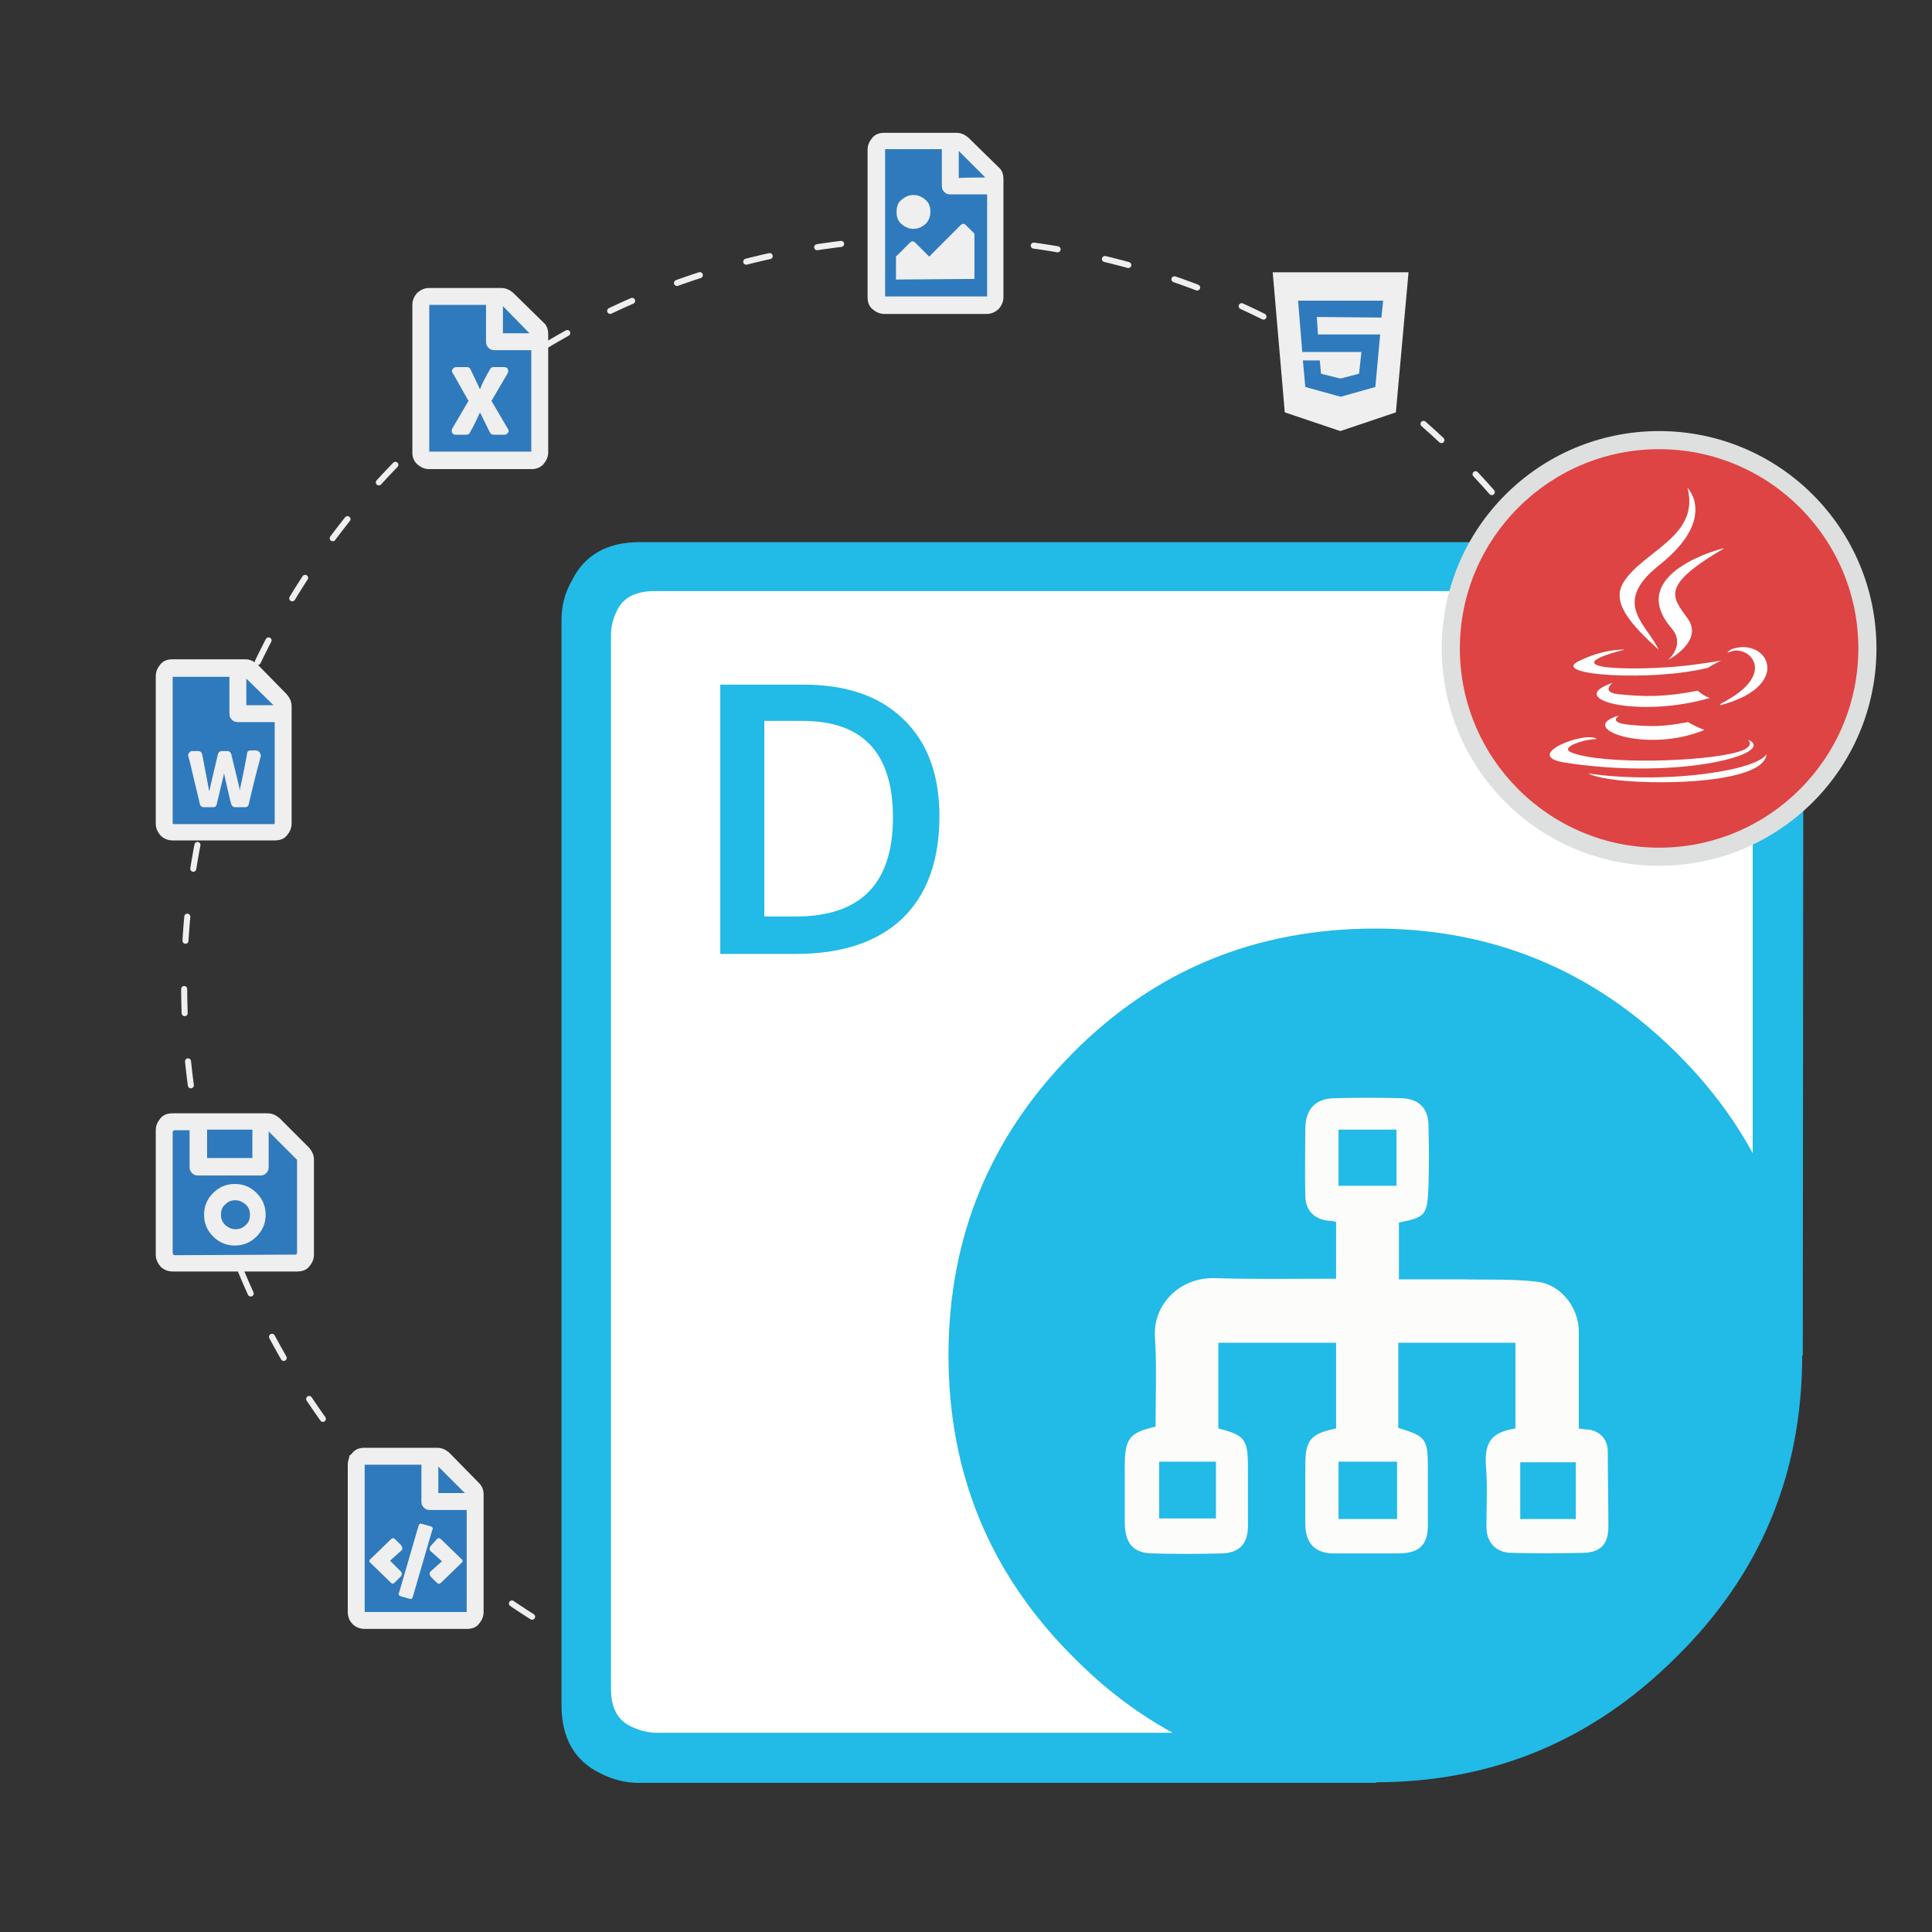
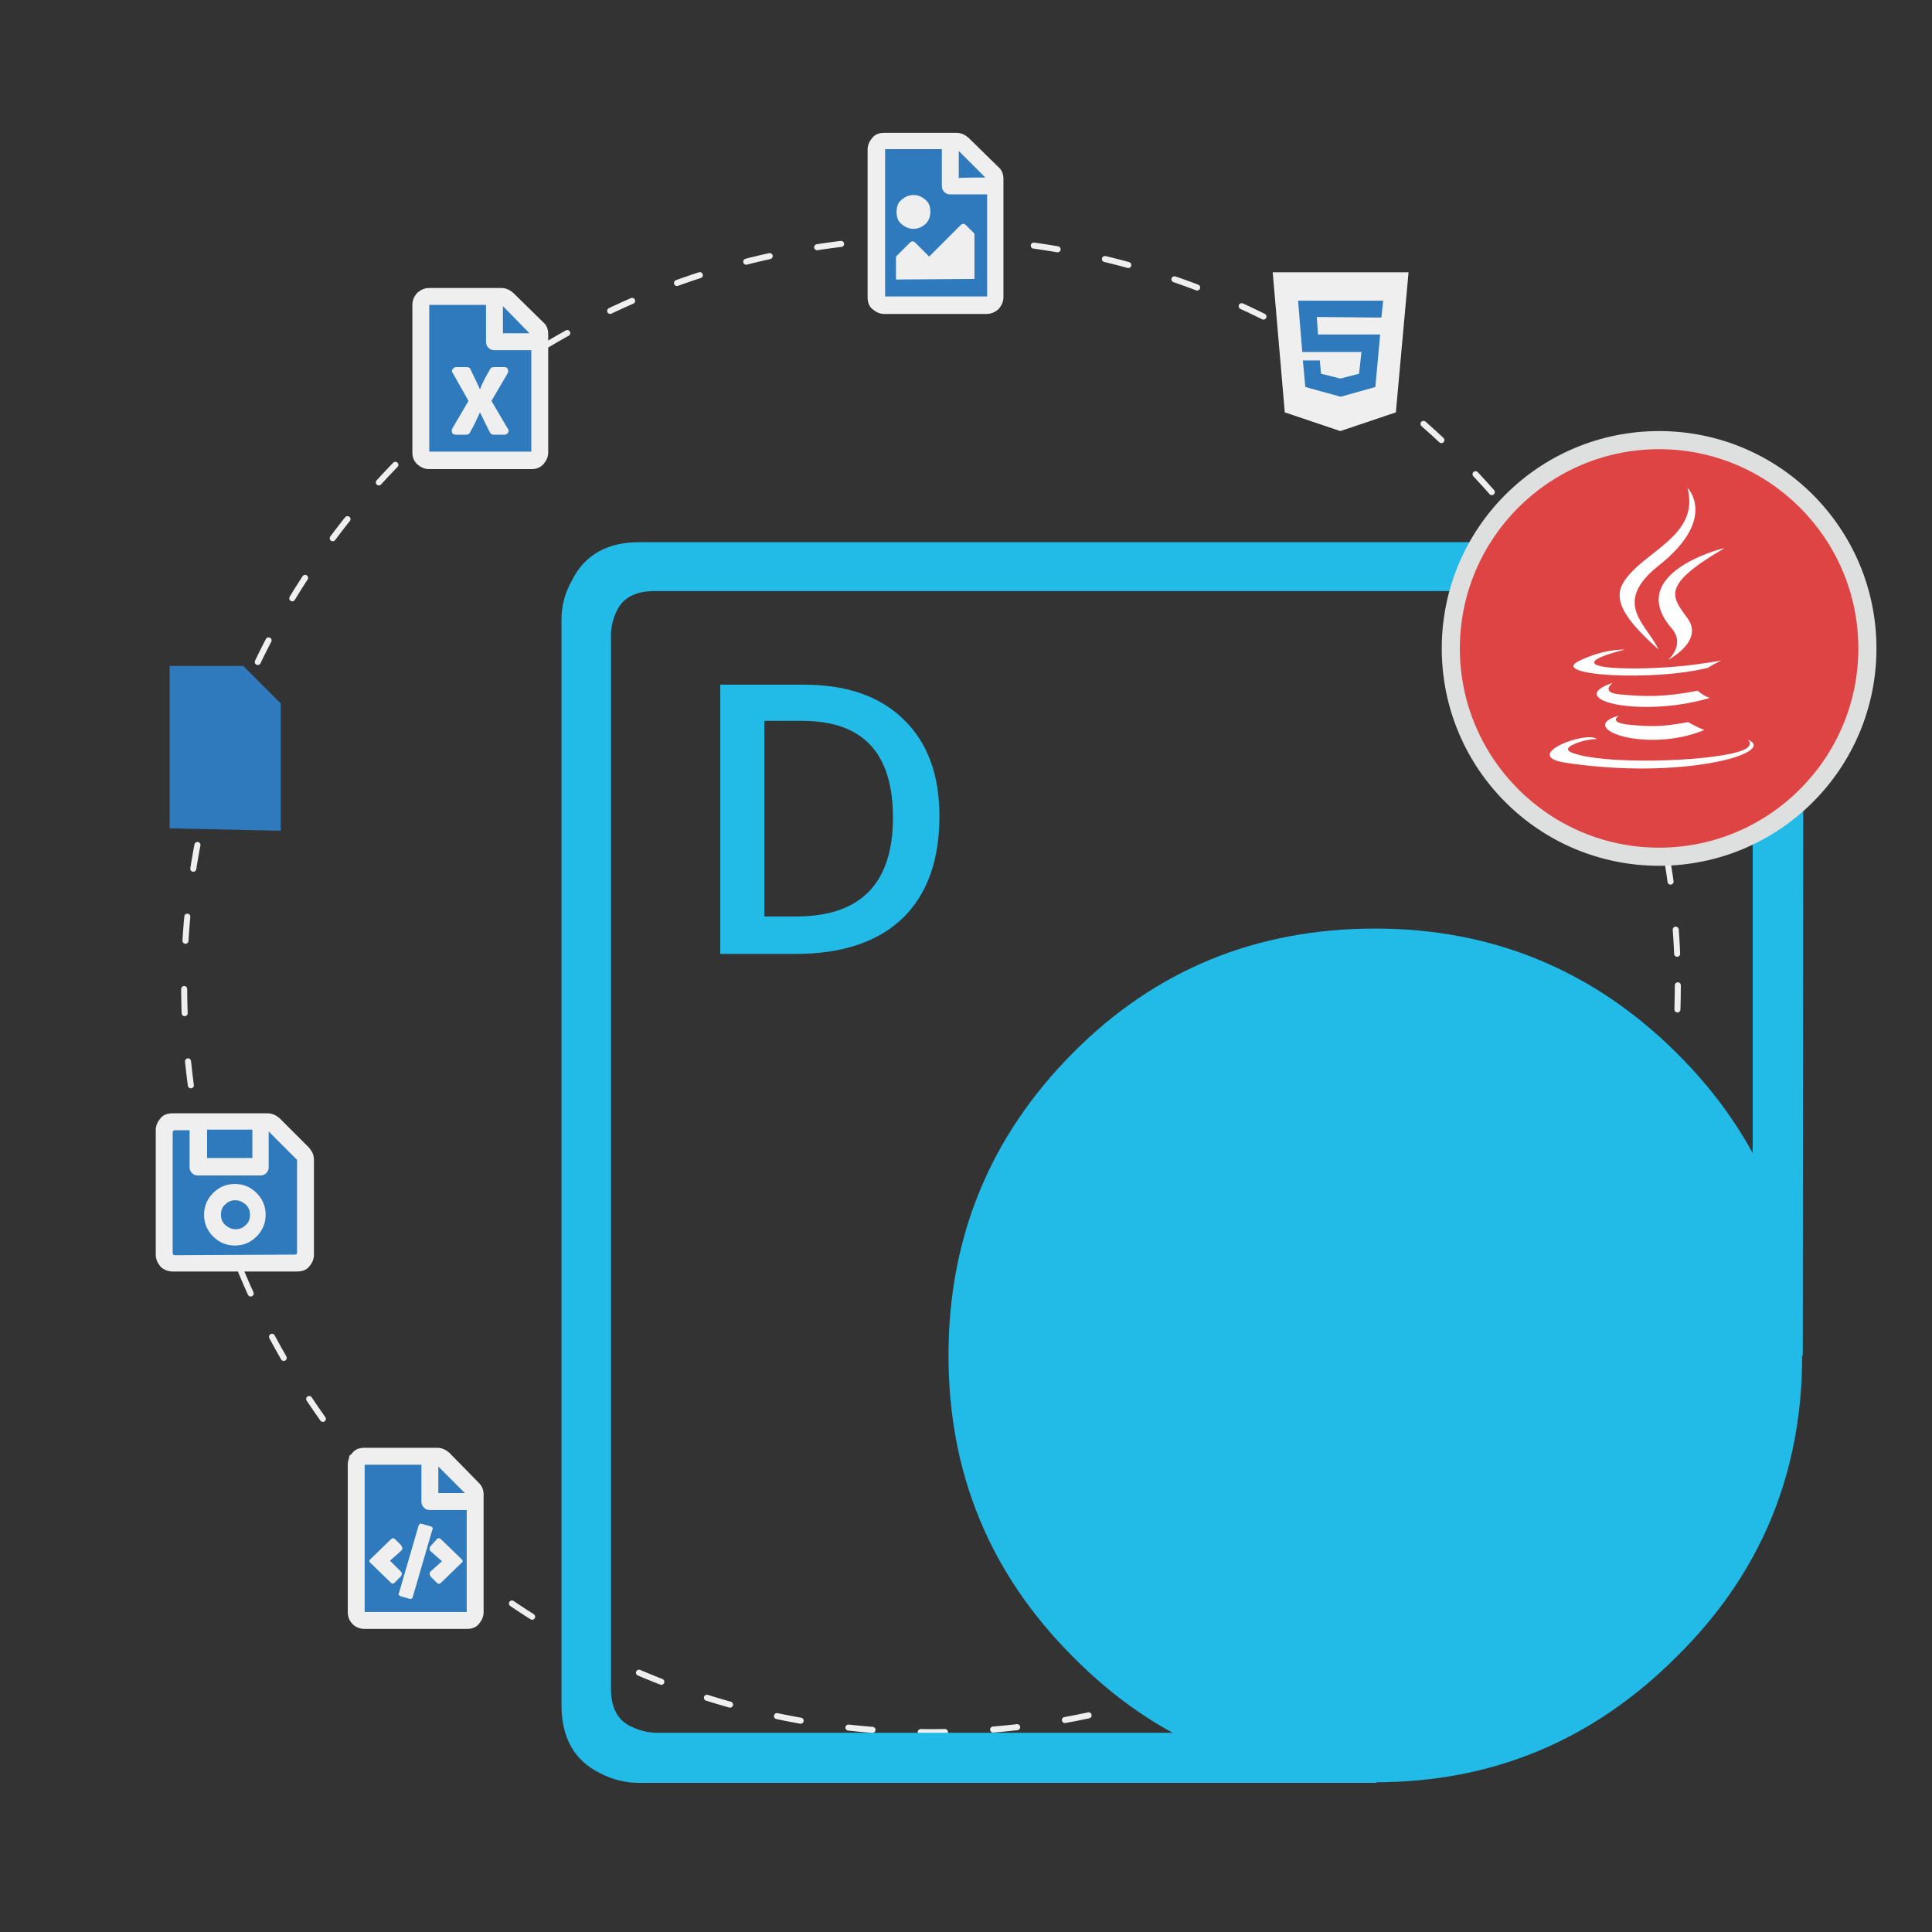
<svg xmlns="http://www.w3.org/2000/svg" version="1.1" id="Layer_1" x="0px" y="0px" viewBox="0 0 320 320" style="enable-background:new 0 0 320 320;" xml:space="preserve">
  <rect x="0" y="0" width="320" height="320" fill="#333333" stroke="none" />
  <style type="text/css">
	.st0{fill:none;stroke:#EFEFEF;stroke-linecap:round;stroke-linejoin:round;stroke-miterlimit:10;stroke-dasharray:4,8;}
	.st1{fill:#FFFFFF;}
	.st2{fill-rule:evenodd;clip-rule:evenodd;fill:#22BAE6;}
	.st3{fill:#22BAE6;}
	.st4{fill-rule:evenodd;clip-rule:evenodd;fill:#FCFCFB;}
	.st5{fill:#DD4443;}
	.st6{fill:#DEDFDF;}
	.st7{fill:#2F7ABC;}
	.st8{fill:#EFEFEF;}
</style>
  <circle class="st0" cx="154.2" cy="163.2" r="123.7" />
  <g id="CLoud">
-     <path class="st1" d="M278.9,267c-23.8,28.2-99.4,23.2-99.4,23.2H98V96.3h196.3v94.9C294.3,191.2,295.2,247.6,278.9,267z" />
    <g>
      <path class="st2" d="M157.1,224.5c0-19.6,6.9-36.3,20.6-50.1c13.7-13.8,30.4-20.6,50.1-20.6c19.4,0,36.1,6.9,49.9,20.6    c13.9,13.8,20.8,30.5,20.8,50.1s-6.9,36.2-20.8,49.9c-13.9,13.9-30.5,20.8-49.9,20.8c-19.7,0-36.4-6.9-50.1-20.8    C164,260.7,157.1,244.1,157.1,224.5" />
      <path class="st2" d="M298.6,224.5h-8.3V105.1c0-3-1.1-5.1-3.3-6.2c-0.8-0.4-1.7-0.7-2.7-0.8l-1.2-0.2H108.4    c-3.1,0-5.2,1.1-6.2,3.2c-0.6,1.2-1,2.6-1,4v174.7c0,3,1.1,5.1,3.2,6.1c1.2,0.6,2.5,1,4,1.1h115.9l3.7,8.3H105.8    c-2.1,0-4.3-0.5-6.4-1.6c-4.3-2.1-6.4-5.9-6.4-11.3V102.6c0-2.1,0.5-4.3,1.7-6.4c2.1-4.3,5.9-6.4,11.2-6.4h180l2,0.2    c1.6,0.2,3.1,0.7,4.4,1.4c4.3,2.1,6.4,5.9,6.4,11.2L298.6,224.5L298.6,224.5z" />
      <g>
        <g>
          <path class="st3" d="M155.6,135.2c0,7.4-2.1,13-6.1,16.9c-4.1,3.9-10,5.9-17.7,5.9h-12.5v-44.6h13.8c7.1,0,12.6,1.9,16.5,5.7      C153.6,122.9,155.6,128.3,155.6,135.2z M147.9,135.4c0-10.7-5-16-15-16h-6.3v32.4h5.2C142.6,151.8,147.9,146.3,147.9,135.4z" />
        </g>
      </g>
    </g>
    <g id="Shape_2_">
-       <path class="st4" d="M191.4,236.3c0-5,0.2-10-0.1-14.8c-0.4-5.3,4-10,10-9.8s12,0.1,18,0.1c0.6,0,1.2,0,2,0c0-3.2,0-6.2,0-9.4    c-0.3-0.1-0.7-0.2-1.1-0.2c-2.5-0.2-4-1.7-4-4.2c-0.1-3.7,0-7.4,0-11c0-3.2,1.6-5,4.7-5.1c3.7-0.1,7.5-0.1,11.3,0    c2.8,0.1,4.4,1.7,4.4,4.5c0.1,3.4,0.1,6.8,0,10.2c-0.2,4.7-0.5,5-4.9,5.9c0,3,0,6,0,9.4c3.6,0,7,0,10.4,0    c4.2,0.1,8.4-0.1,12.5,0.4c3.9,0.4,6.9,4.3,6.9,8.2c0,5.3,0,10.7,0,16.1c0.7,0.1,1.2,0.2,1.8,0.2c1.9,0.4,3,1.7,3,3.7    c0,4.1,0.1,8.2,0.1,12.3c0,2.9-1.2,4.3-4.1,4.4c-4,0.1-8.1,0.1-12.1,0c-2.5-0.1-4-1.8-4-4.3c0-3.5,0.2-7-0.1-10.4    c-0.2-3.9,1.2-5.3,4.9-5.9c0-4.6,0-9.4,0-14.2c-6.5,0-12.9,0-19.4,0c0,4.7,0,9.4,0,14.1c4.6,1.4,4.9,1.8,4.9,6.7    c0,3.1,0,6.2,0,9.4c0,3.3-1.4,4.6-4.7,4.7c-3.6,0-7.2,0-10.8,0c-3.2,0-4.8-1.7-4.8-4.9s0-6.4,0-9.6c0-4.3,0.8-5.3,5.1-6.2    c0-4.6,0-9.4,0-14.2c-6.5,0-12.9,0-19.5,0c0,4.8,0,9.5,0,14.2c4.4,1.1,4.9,1.8,4.9,6.5c0,3.2,0,6.4,0,9.6c0,3.1-1.5,4.6-4.6,4.6    c-3.7,0.1-7.4,0.1-11,0c-3.3,0-4.7-1.5-4.8-4.9c0-3.2,0-6.4,0-9.6C186.3,238.2,187.1,237.3,191.4,236.3z M221.7,251.6    c3.3,0,6.4,0,9.7,0c0-3.2,0-6.3,0-9.5c-3.3,0-6.4,0-9.7,0C221.7,245.3,221.7,248.3,221.7,251.6z M221.7,196.4c3.3,0,6.5,0,9.6,0    c0-3.2,0-6.2,0-9.3c-3.3,0-6.3,0-9.6,0C221.7,190.3,221.7,193.3,221.7,196.4z M192,242.1c0,3.3,0,6.4,0,9.4c3.2,0,6.2,0,9.4,0    c0-3.3,0-6.3,0-9.4C198.1,242.1,195.1,242.1,192,242.1z M261,242.2c-3.2,0-6.2,0-9.2,0c0,3.3,0,6.3,0,9.4c3.1,0,6.1,0,9.2,0    C261,248.4,261,245.4,261,242.2z" />
-     </g>
+       </g>
  </g>
  <g>
    <path class="st5" d="M274.8,142c-19,0-34.5-15.5-34.5-34.5S255.8,73,274.8,73s34.5,15.5,34.5,34.5S293.9,142,274.8,142z" />
    <path class="st6" d="M274.8,74.4c18.2,0,33,14.8,33,33s-14.8,33-33,33s-33-14.8-33-33S256.6,74.4,274.8,74.4 M274.8,71.4   c-19.9,0-36,16.1-36,36s16.1,36,36,36s36-16.1,36-36S294.7,71.4,274.8,71.4L274.8,71.4z" />
  </g>
  <g>
    <g>
      <polygon class="st7" points="212.9,47.1 231.2,48.2 229.8,65.2 222.6,70.2 215.4,66.7   " />
      <polygon class="st7" points="159.3,50.4 163.4,50.4 164.8,47.1 165.4,27.7 158.8,23.9 146.3,23.9 145.3,38.1 145.8,50   " />
      <polygon class="st7" points="89,54.9 82.1,48.7 70.4,49.1 69.9,74.9 70.7,75.8 89,75.8   " />
      <polygon class="st7" points="46.5,116.5 40.3,110.3 28.1,110.3 28.1,137.2 46.5,137.6   " />
      <polygon class="st7" points="51,191.1 44.9,185.6 28.7,185.3 27.2,187.1 27.2,208.7 50.5,209.1   " />
      <polygon class="st7" points="78.8,247.1 72.8,241.1 58.4,240.7 59,268 77.7,268   " />
    </g>
    <g>
      <g>
        <path class="st8" d="M210.8,45.1h22.5l-2.1,23.2l-9.2,3.1l-9.2-3.1L210.8,45.1z M228.8,52.6l0.3-2.8H215l0.7,8.5h9.8l-0.4,3.6     l-3.1,0.8l-3.2-0.8l-0.2-2.2h-2.8l0.4,4.4l5.8,1.6h0.1l5.7-1.6l0.8-8.7h-10.3l-0.2-2.9L228.8,52.6L228.8,52.6z" />
      </g>
      <g>
        <path class="st8" d="M165.4,27.7c0.6,0.5,0.8,1.2,0.8,2v19.5c0,0.8-0.3,1.4-0.8,2c-0.6,0.5-1.2,0.8-2,0.8h-16.9     c-0.8,0-1.4-0.3-2-0.8s-0.8-1.2-0.8-2V24.8c0-0.8,0.3-1.4,0.8-2s1.2-0.8,2-0.8h11.9c0.8,0,1.4,0.3,2,0.8L165.4,27.7z M146.6,49.1     h16.9V32.2h-6.1c-0.4,0-0.7-0.1-1-0.4c-0.3-0.3-0.4-0.6-0.4-1v-6.1h-9.4V49.1L146.6,49.1z M149.3,33.1c0.6-0.5,1.2-0.8,2-0.8     s1.4,0.3,2,0.8s0.8,1.2,0.8,2s-0.3,1.5-0.8,2c-0.6,0.5-1.2,0.8-2,0.8s-1.4-0.3-2-0.8s-0.8-1.2-0.8-2S148.7,33.6,149.3,33.1z      M148.4,46.3v-3.8l2.3-2.3c0.3-0.3,0.6-0.3,0.9,0l2.3,2.3l5.2-5.2c0.3-0.3,0.6-0.3,0.9,0l1.4,1.4v7.5L148.4,46.3L148.4,46.3z      M163.2,29.4l-4.4-4.4v4.5C158.8,29.4,163.2,29.4,163.2,29.4z" />
      </g>
      <g>
        <path class="st8" d="M90,53.4c0.6,0.5,0.8,1.2,0.8,2v19.5c0,0.8-0.3,1.4-0.8,2c-0.6,0.6-1.2,0.8-2,0.8H71.1c-0.8,0-1.4-0.3-2-0.8     c-0.6-0.6-0.8-1.2-0.8-2V50.5c0-0.8,0.3-1.4,0.8-2c0.6-0.5,1.2-0.8,2-0.8H83c0.8,0,1.4,0.3,2,0.8L90,53.4z M71.1,74.8H88V58h-6.1     c-0.4,0-0.7-0.1-1-0.4c-0.3-0.3-0.4-0.6-0.4-1v-6.1h-9.4V74.8z M83.5,60.8c0.3,0,0.5,0.1,0.6,0.3s0.1,0.5,0,0.7     c-1.4,2.4-2.3,3.9-2.7,4.6l2.7,4.6c0.2,0.2,0.2,0.5,0,0.7C84,71.9,83.8,72,83.5,72h-1.7c-0.3,0-0.5-0.1-0.6-0.3     c-0.1-0.1-0.6-1.2-1.7-3.4c-0.5,1.1-1,2.2-1.7,3.4c-0.1,0.2-0.3,0.3-0.6,0.3h-1.7c-0.3,0-0.5-0.1-0.6-0.3c-0.1-0.2-0.1-0.5,0-0.7     l2.7-4.6L75,61.8c-0.2-0.2-0.2-0.5,0-0.7s0.3-0.3,0.6-0.3h1.7c0.3,0,0.5,0.1,0.6,0.3c0.3,0.7,0.9,1.8,1.6,3.4     c0.3-0.9,0.9-2,1.7-3.4c0.1-0.2,0.3-0.3,0.6-0.3C81.8,60.8,83.5,60.8,83.5,60.8z M87.7,55.2l-4.4-4.5v4.5H87.7z" />
      </g>
      <g>
-         <path class="st8" d="M47.5,115c0.5,0.6,0.8,1.2,0.8,2v19.4c0,0.8-0.3,1.4-0.8,2s-1.2,0.8-2,0.8H28.6c-0.8,0-1.5-0.3-2-0.8     c-0.5-0.6-0.8-1.2-0.8-2V112c0-0.8,0.3-1.4,0.8-2s1.2-0.8,2-0.8h12c0.8,0,1.4,0.3,2,0.8L47.5,115z M28.6,136.5h16.9v-16.9h-6.1     c-0.4,0-0.7-0.1-1-0.4s-0.4-0.6-0.4-1v-6.1h-9.4V136.5z M41.5,124.3h0.9c0.2,0,0.4,0.1,0.6,0.3c0.1,0.2,0.2,0.4,0.2,0.6     c-0.4,1.5-1.1,4.1-2,8c-0.1,0.4-0.3,0.5-0.7,0.5H39c-0.4,0-0.6-0.2-0.7-0.5c-0.3-1.1-0.6-2.5-1-4.2l-0.2-1c0,0.3-0.1,0.6-0.2,1     l-1,4.2c-0.1,0.4-0.3,0.5-0.6,0.5h-1.5c-0.4,0-0.6-0.2-0.7-0.5c-0.1-0.5-0.4-1.8-0.9-3.8c-0.5-2.1-0.8-3.5-1-4.1     c-0.1-0.2,0-0.4,0.1-0.6c0.2-0.2,0.3-0.3,0.5-0.3h1c0.4,0,0.6,0.2,0.7,0.6c0.7,3.7,1.1,5.7,1.1,5.8c0,0,0,0.1,0.1,0.2     c0-0.2,0.5-2.3,1.4-6.1c0.1-0.3,0.3-0.5,0.7-0.5h0.8c0.4,0,0.6,0.2,0.7,0.5c0.9,3.8,1.4,5.7,1.4,5.9c0,0,0,0.1,0,0.2     c0-0.2,0.5-2.2,1.2-6C40.9,124.5,41.1,124.3,41.5,124.3z M45.3,116.8l-4.5-4.4v4.4H45.3z" />
-       </g>
+         </g>
      <g>
        <path class="st8" d="M51.2,190.1c0.5,0.6,0.8,1.2,0.8,2v15.7c0,0.8-0.3,1.4-0.8,2s-1.2,0.8-2,0.8H28.6c-0.8,0-1.5-0.3-2-0.8     c-0.5-0.6-0.8-1.2-0.8-2v-20.6c0-0.8,0.3-1.4,0.8-2s1.2-0.8,2-0.8h15.7c0.8,0,1.4,0.3,2,0.8L51.2,190.1z M48.9,207.8     c0.2,0,0.3-0.1,0.3-0.4v-15.2c0-0.1,0-0.2-0.1-0.2l-4.6-4.6v5.9c0,0.4-0.1,0.7-0.4,1c-0.3,0.3-0.6,0.4-1,0.4H32.8     c-0.4,0-0.7-0.1-1-0.4c-0.3-0.3-0.4-0.6-0.4-1v-6.1H29c-0.2,0-0.4,0.1-0.4,0.4v19.9c0,0.2,0.1,0.4,0.4,0.4L48.9,207.8L48.9,207.8     z M35.3,197.6c1-1,2.2-1.5,3.6-1.5s2.6,0.5,3.6,1.5s1.5,2.2,1.5,3.6s-0.5,2.6-1.5,3.6s-2.2,1.5-3.6,1.5s-2.6-0.5-3.6-1.5     s-1.5-2.2-1.5-3.6S34.3,198.6,35.3,197.6z M41.8,187.1h-7.5v4.7h7.5V187.1z M37.3,202.9c0.5,0.4,1,0.7,1.7,0.7s1.2-0.2,1.7-0.7     c0.5-0.4,0.7-1,0.7-1.7s-0.2-1.2-0.7-1.7c-0.5-0.4-1-0.7-1.7-0.7s-1.2,0.2-1.7,0.7c-0.5,0.4-0.7,1-0.7,1.7S36.8,202.4,37.3,202.9     z" />
      </g>
      <g>
        <path class="st8" d="M79.3,245.6c0.6,0.6,0.8,1.2,0.8,2V267c0,0.8-0.3,1.4-0.8,2s-1.2,0.8-2,0.8H60.4c-0.8,0-1.5-0.3-2-0.8     s-0.8-1.2-0.8-2v-24.4c0-0.8,0.3-1.4,0.8-2s1.2-0.8,2-0.8h12c0.8,0,1.4,0.3,2,0.8L79.3,245.6z M77.3,267v-16.9h-6.1     c-0.4,0-0.7-0.1-1-0.4c-0.3-0.3-0.4-0.6-0.4-1v-6.1h-9.4V267H77.3z M66.4,260.3c0.2,0.2,0.2,0.5,0,0.8l-1,1     c-0.1,0.1-0.2,0.2-0.4,0.2c-0.1,0-0.2-0.1-0.3-0.2l-3.3-3.2c-0.3-0.2-0.3-0.5,0-0.7l3.3-3.2c0.3-0.3,0.5-0.3,0.8,0l1,1v0.1     c0.2,0.2,0.2,0.5,0,0.7l-1.9,1.7L66.4,260.3z M69.9,252.4l1.4,0.4c0.3,0.1,0.5,0.3,0.3,0.6l-3.2,11c-0.1,0.4-0.3,0.5-0.6,0.4     l-1.4-0.4c-0.3-0.1-0.5-0.3-0.3-0.6l3.2-11C69.4,252.4,69.6,252.3,69.9,252.4z M71.3,256.9c-0.2-0.2-0.2-0.5,0-0.8l1-1.1     c0.2-0.3,0.5-0.3,0.8,0l3.3,3.2c0.3,0.2,0.3,0.5,0,0.7l-3.3,3.2c-0.3,0.3-0.5,0.3-0.8,0l-1-1V261c-0.2-0.2-0.2-0.5,0-0.7l1.9-1.7     L71.3,256.9z M72.6,242.9v4.4H77L72.6,242.9z" />
      </g>
    </g>
  </g>
  <g>
    <g>
      <path class="st1" d="M268.2,118.5c0,0-1.9,1.1,1.3,1.5c3.9,0.4,5.8,0.4,10.1-0.4c0,0,1.1,0.7,2.7,1.3    C272.8,124.9,260.7,120.6,268.2,118.5" />
      <path class="st1" d="M267.1,113.1c0,0-2.1,1.6,1.1,1.9c4.1,0.4,7.4,0.5,13-0.6c0,0,0.8,0.8,2,1.2    C271.7,119,258.8,115.9,267.1,113.1" />
      <path class="st1" d="M276.9,104.1c2.3,2.7-0.6,5.2-0.6,5.2s6-3.1,3.2-6.9c-2.6-3.6-4.5-5.4,6.1-11.6    C285.6,90.7,268.9,94.9,276.9,104.1" />
      <path class="st1" d="M289.5,122.5c0,0,1.4,1.1-1.5,2c-5.5,1.7-22.9,2.2-27.8,0.1c-1.7-0.8,1.5-1.8,2.6-2s1.7-0.2,1.7-0.2    c-1.9-1.4-12.5,2.7-5.4,3.9C278.5,129.3,294.6,124.7,289.5,122.5" />
      <path class="st1" d="M269.1,107.6c0,0-8.9,2.1-3.1,2.9c2.4,0.3,7.2,0.3,11.7-0.1c3.6-0.3,7.4-1,7.4-1s-1.3,0.6-2.2,1.2    c-9,2.3-26.4,1.3-21.4-1.1C265.7,107.4,269.1,107.6,269.1,107.6" />
-       <path class="st1" d="M285.1,116.5c9.2-4.7,4.9-9.3,2-8.7c-0.7,0.2-1,0.3-1,0.3s0.3-0.4,0.8-0.6c5.8-2,10.3,6-1.9,9.3    C284.8,116.7,285,116.6,285.1,116.5" />
      <path class="st1" d="M279.5,80.8c0,0,5.1,5.1-4.8,12.9c-7.9,6.3-1.8,9.8,0,13.9c-4.6-4.2-8-7.9-5.7-11.3    C272.3,91.2,281.6,88.8,279.5,80.8" />
-       <path class="st1" d="M270,129.4c8.8,0.6,22.3-0.3,22.6-4.5c0,0-0.6,1.6-7.2,2.8c-7.5,1.4-16.7,1.3-22.3,0.4    C263.1,128.1,264.3,129,270,129.4" />
    </g>
  </g>
</svg>